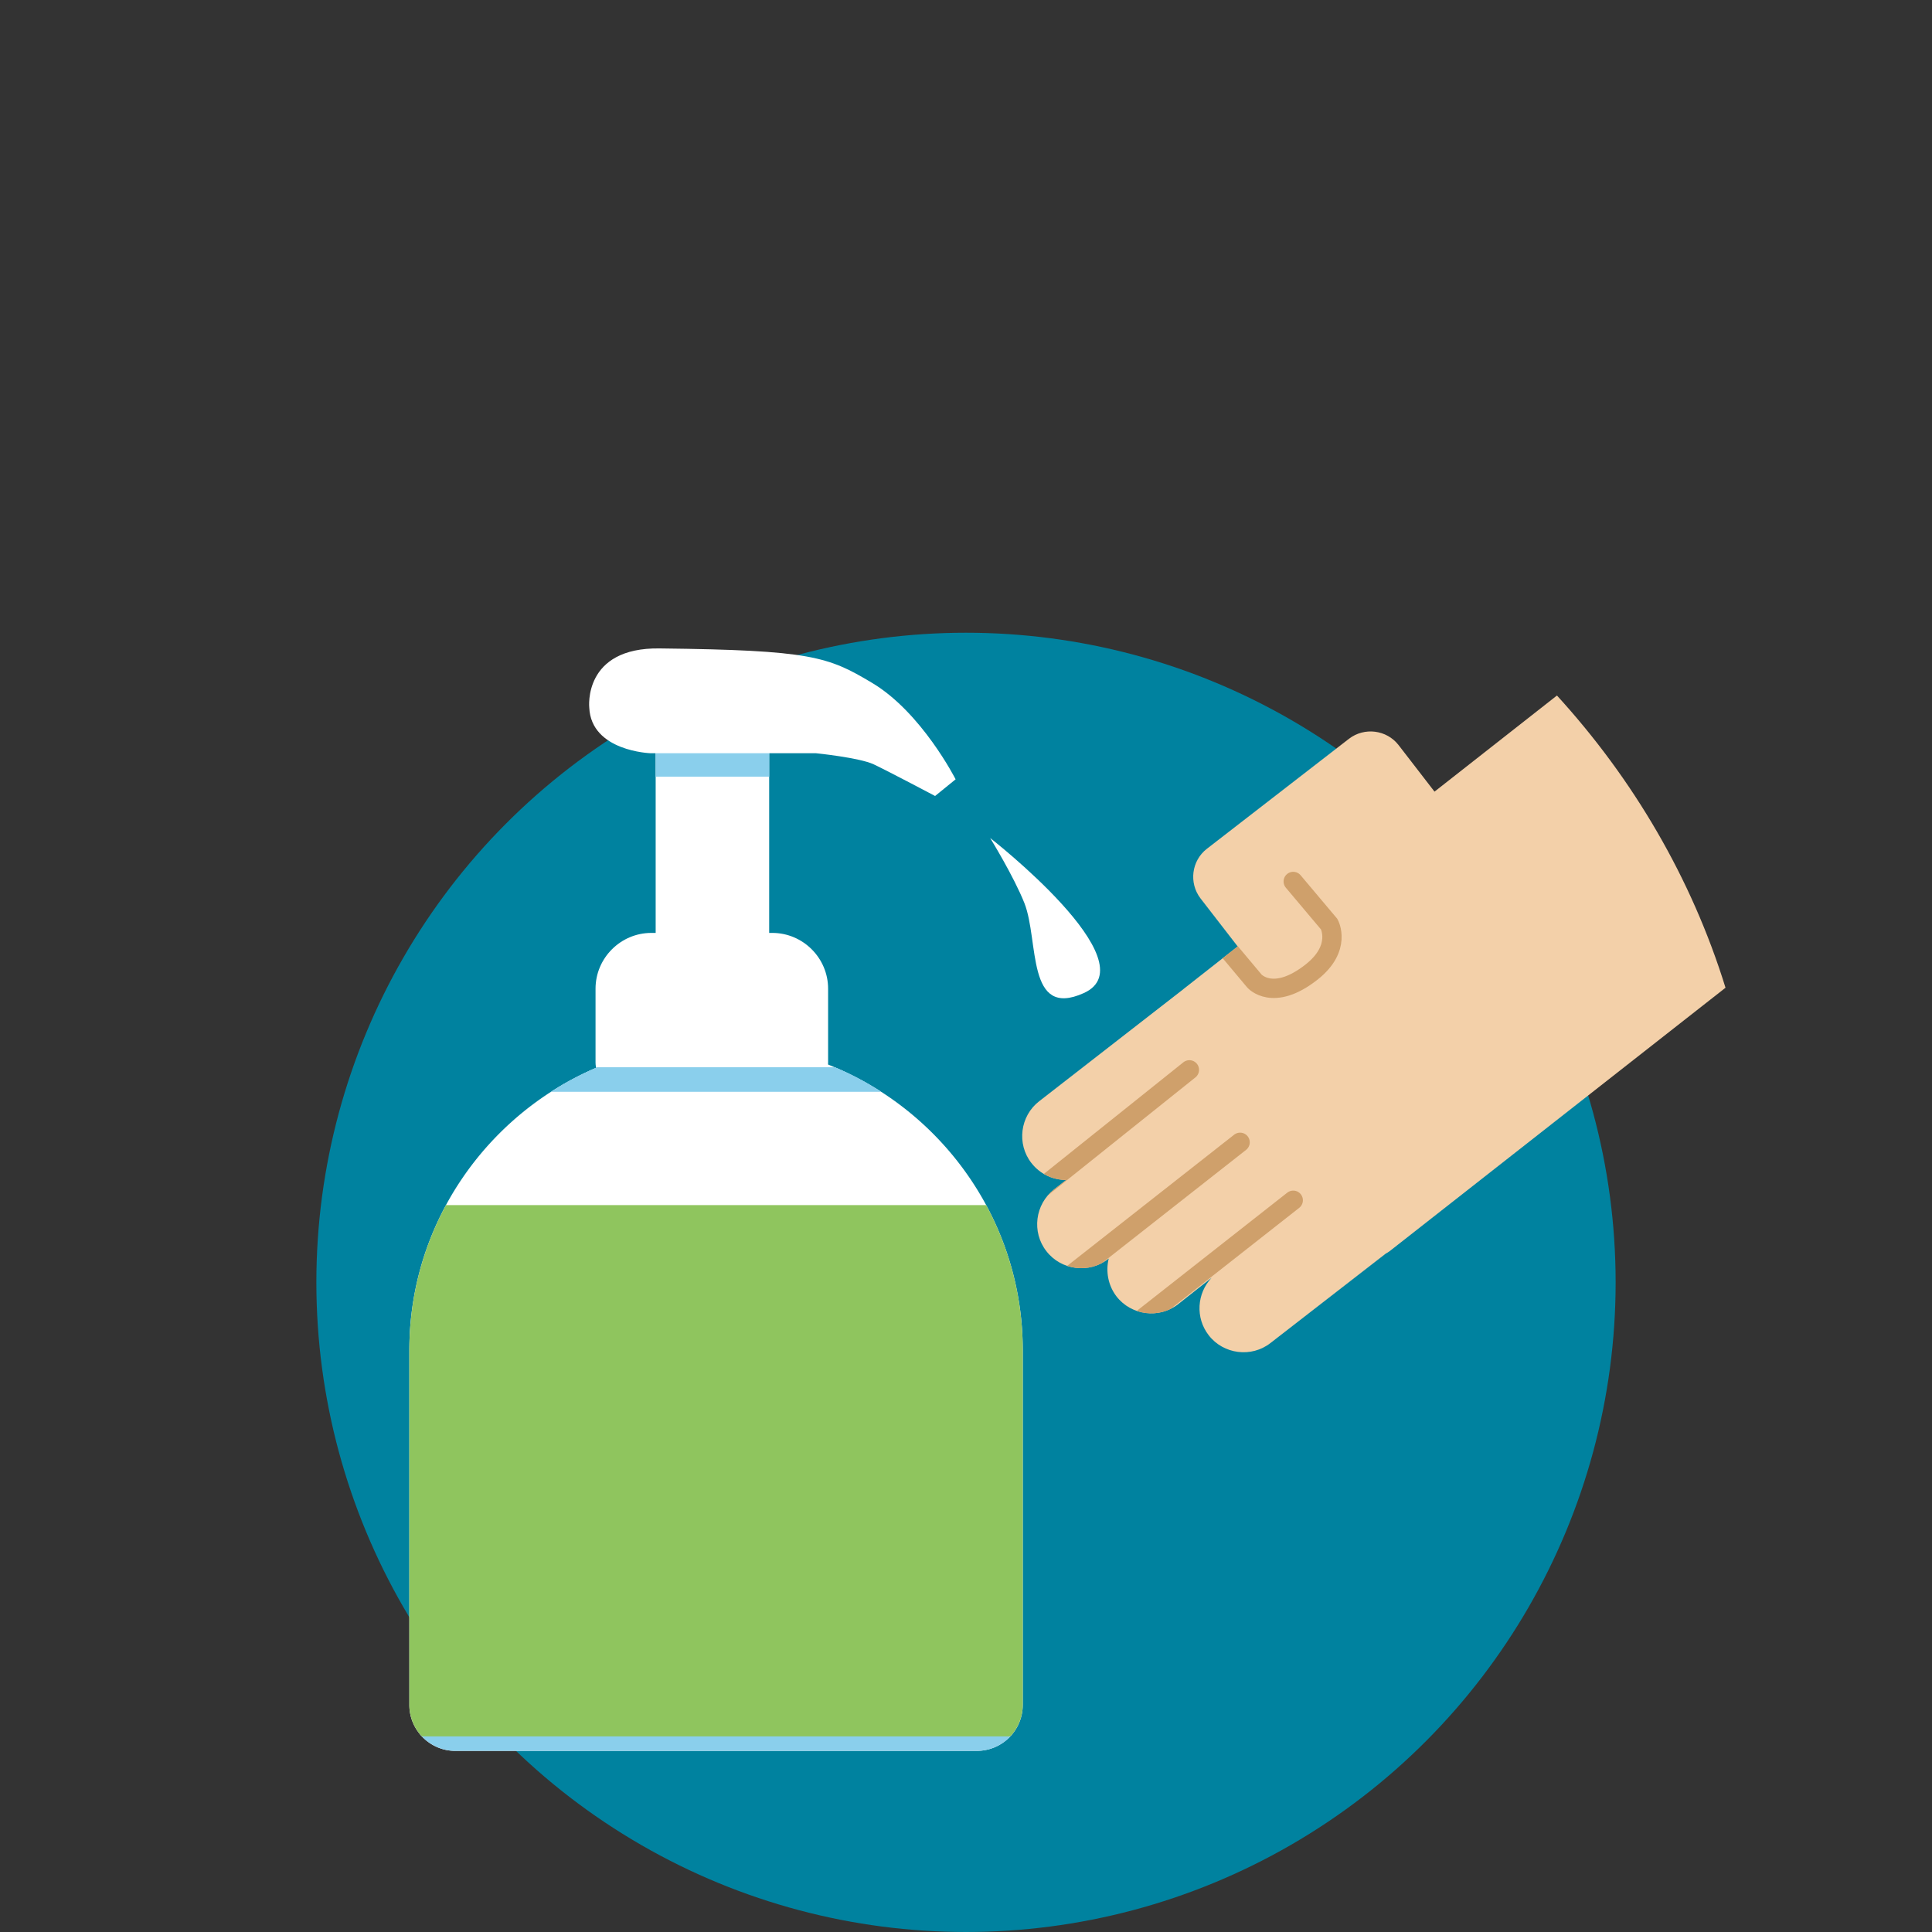
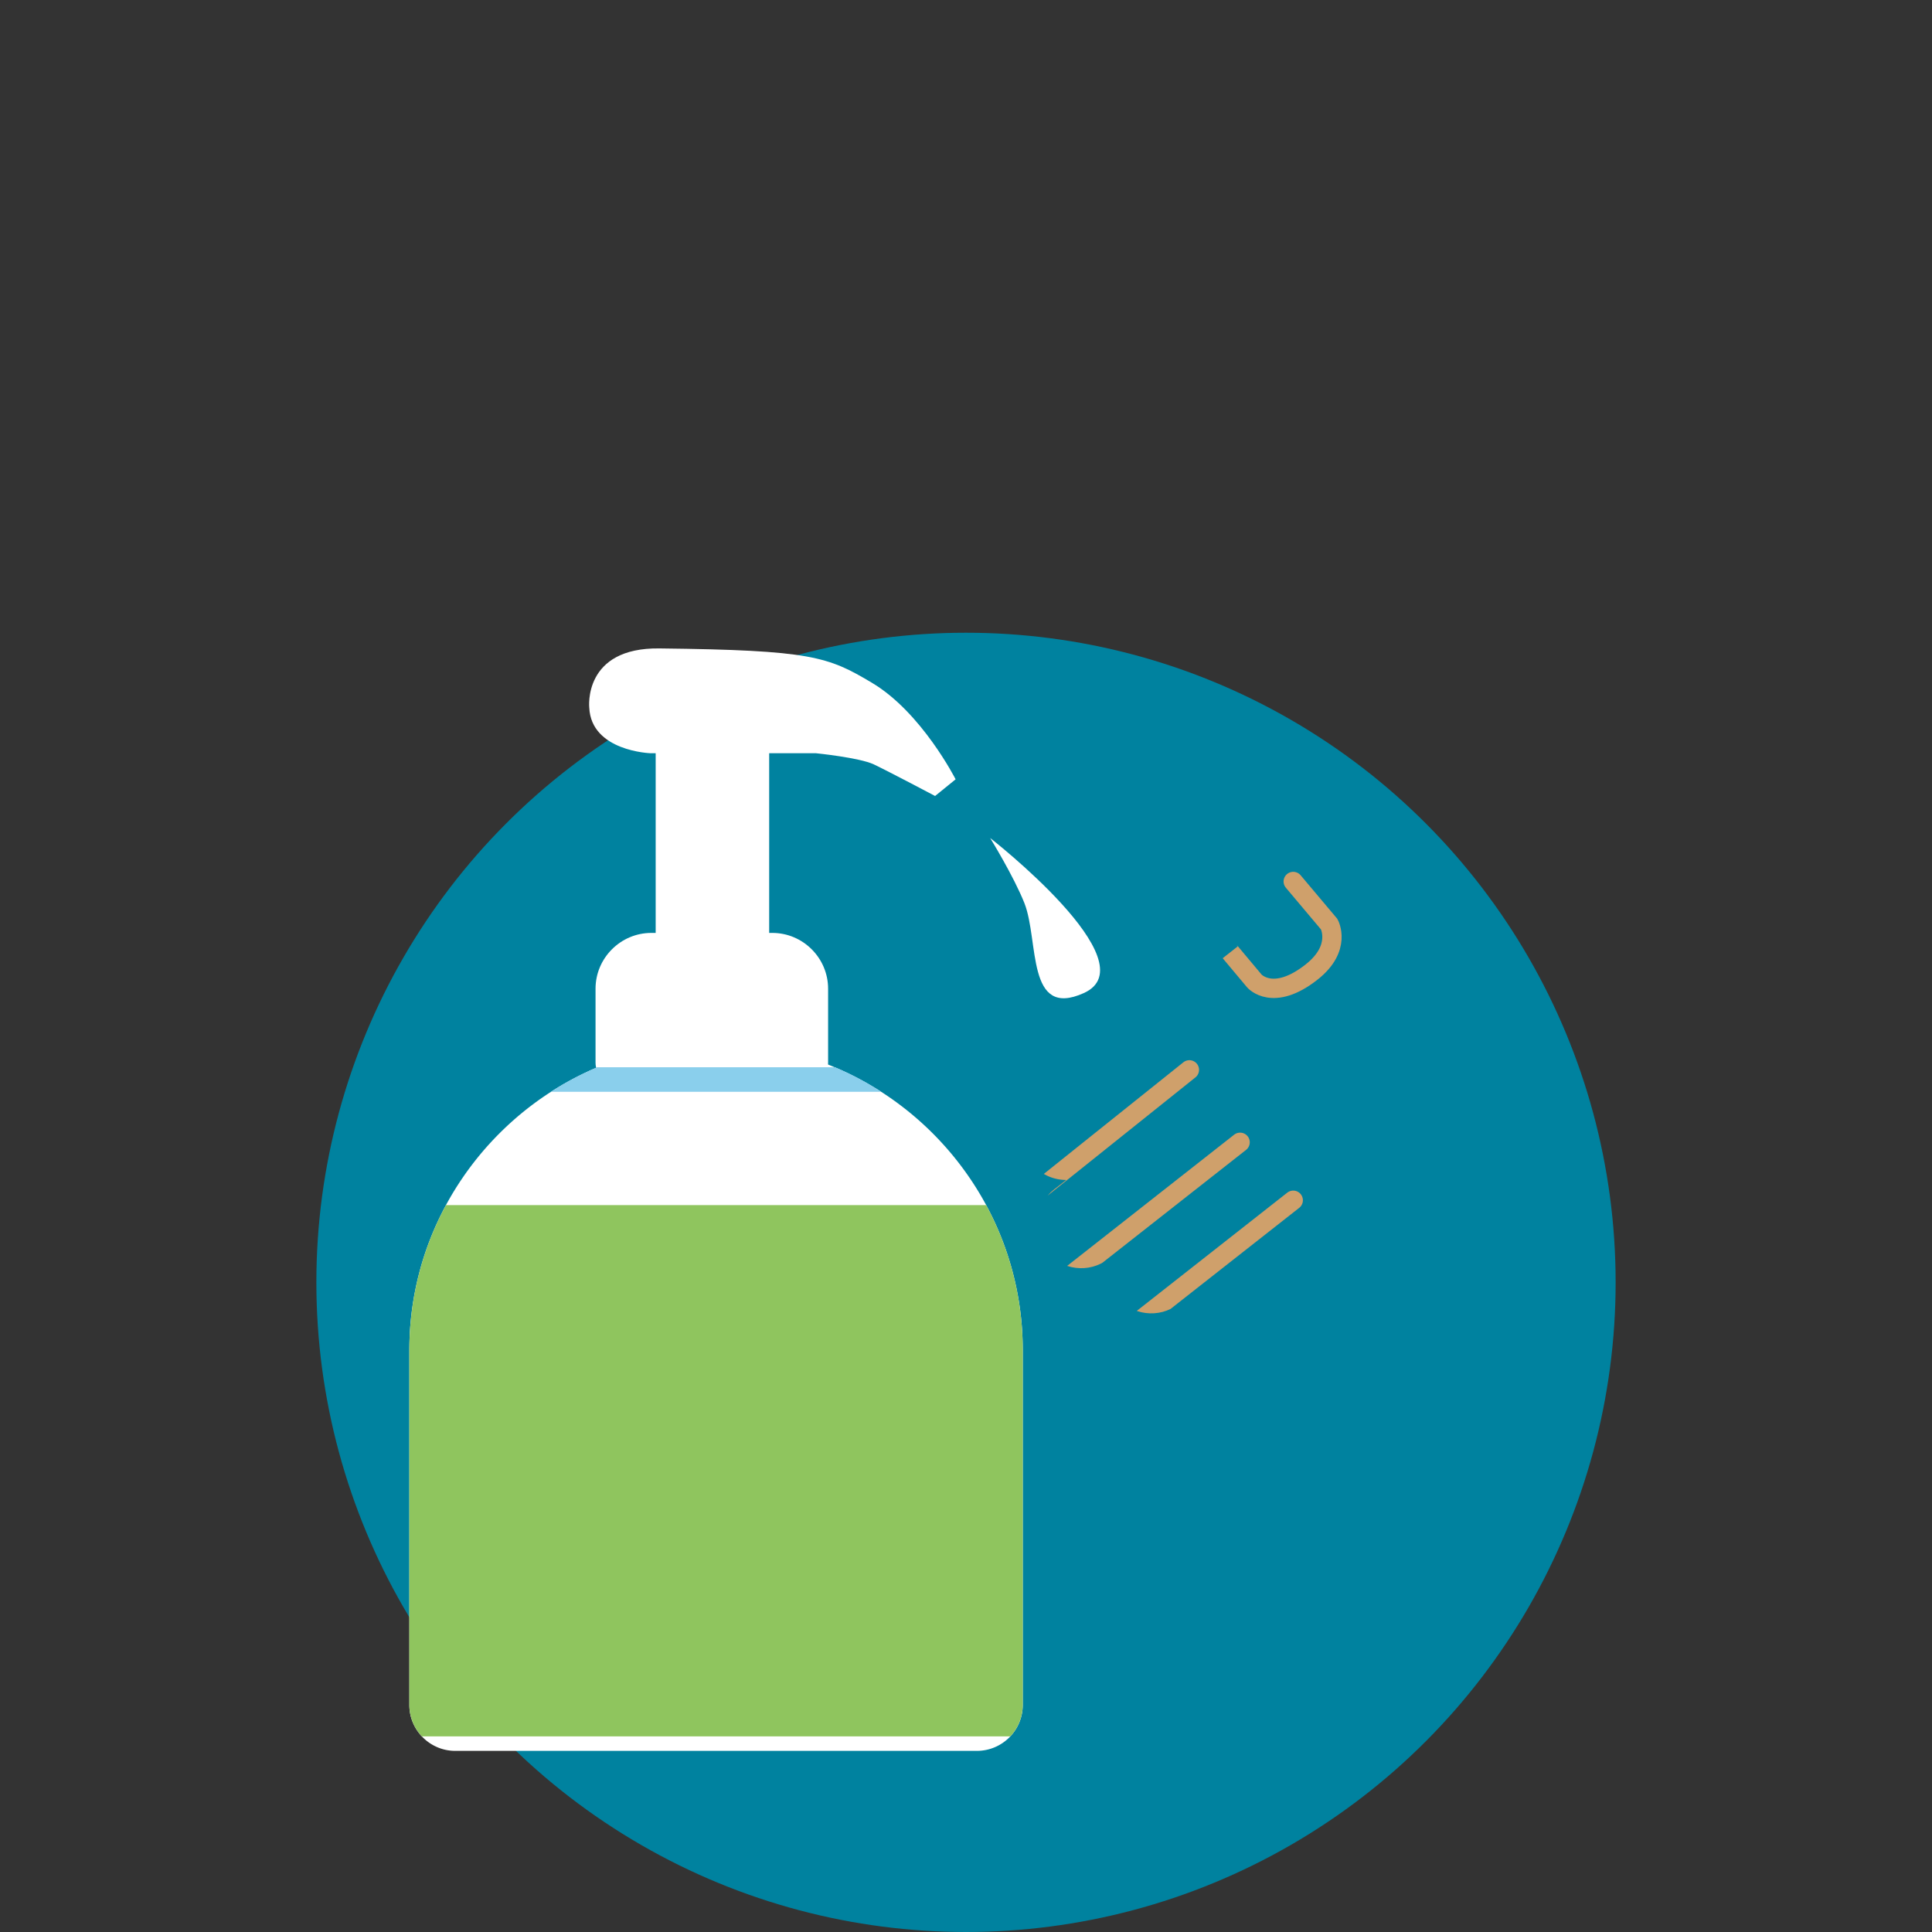
<svg xmlns="http://www.w3.org/2000/svg" xmlns:xlink="http://www.w3.org/1999/xlink" viewBox="0 0 800 800">
  <rect x="0" y="0" width="800" height="800" fill="#333333" stroke="none" />
  <defs>
    <path id="c" fill="#8acfec" d="M293 309h159v10H293z" clip-path="url(#a)" />
  </defs>
  <circle cx="400" cy="531" r="269" fill="#00829f" />
  <g transform="translate(-78.5 133)">
-     <path fill="#f3d0a9" d="M793 276c-14.1-45.5-38.3-86.5-69.8-121l-50.7 39.8-14.9-19.3c-4.9-6.3-14.1-7.5-20.5-2.6l-58.9 45.6c-6.3 4.9-7.5 14.1-2.6 20.5l15.4 19.9-22.4 17.6-.1.1-59.7 46.4c-7.9 6.1-9.4 17.7-3.2 25.6 3.6 4.6 8.9 7 14.4 7l-5 3.9c-7.9 6.1-9.4 17.7-3.2 25.6 6.1 7.9 17.7 9.4 25.6 3.2l.2-.2c-1.3 5.3-.3 11.1 3.2 15.7 6.1 7.9 17.7 9.4 25.6 3.2l13.8-10.9c-6.1 6.4-6.8 16.6-1.2 23.8 6.1 7.9 17.7 9.4 25.6 3.2l47.7-37c.5-.3 1.1-.6 1.6-1z" />
    <clipPath id="b">
      <path d="M793 276c-14.1-45.5-38.3-86.5-69.8-121l-50.7 39.8-14.9-19.3c-4.9-6.3-14.1-7.5-20.5-2.6l-58.9 45.6c-6.3 4.9-7.5 14.1-2.6 20.5l15.4 19.9-22.4 17.6-.1.1-59.7 46.4c-7.9 6.1-9.4 17.7-3.2 25.6 3.6 4.6 8.9 7 14.4 7l-5 3.9c-7.9 6.1-9.4 17.7-3.2 25.6 6.1 7.9 17.7 9.4 25.6 3.2l.2-.2c-1.3 5.3-.3 11.1 3.2 15.7 6.1 7.9 17.7 9.4 25.6 3.2l13.8-10.9c-6.1 6.4-6.8 16.6-1.2 23.8 6.1 7.9 17.7 9.4 25.6 3.2l47.7-37c.5-.3 1.1-.6 1.6-1z" />
    </clipPath>
    <path fill="none" stroke="#cfa06b" stroke-linecap="round" stroke-miterlimit="10" stroke-width="8" d="m501 366 70-56m-27 109 70-55m-92 31 70-55m22-108 14.9 17.7s5.4 9.8-7.3 19.8c-16 12.6-23.7 3.7-23.7 3.7l-9.8-11.7" clip-path="url(#b)" />
  </g>
  <path fill="#fff" d="M334 449h-78.4c-5 0-9-4-9-9v-30.6c0-12.7 10.4-23.1 23.1-23.1h50.1c12.7 0 23.1 10.4 23.1 23.1V440c.1 5-3.9 9-8.9 9z" />
  <g transform="translate(-78.5 133)">
    <path fill="#fff" d="M375 299c-69.9 0-127 57.2-127 127v147c0 10.5 8.6 19 19 19h216a19 19 0 0 0 19-19V426c0-69.9-57.1-127-127-127z" />
    <clipPath id="a">
      <path d="M375 299c-69.9 0-127 57.2-127 127v147c0 10.5 8.6 19 19 19h216a19 19 0 0 0 19-19V426c0-69.9-57.1-127-127-127z" />
    </clipPath>
-     <path fill="#8acfec" d="M232 585h297v33.1H232z" clip-path="url(#a)" />
    <path fill="#8fc55e" d="M199 366h323v220H199z" clip-path="url(#a)" />
    <use xlink:href="#c" clip-path="url(#a)" />
    <use xlink:href="#c" clip-path="url(#a)" />
    <path fill="#8acfec" d="M307 309h131v8.5H307z" clip-path="url(#a)" />
  </g>
  <g transform="translate(-78.5 133)">
    <path fill="#fff" d="M350 173h47v119h-47z" />
    <clipPath id="d">
-       <path d="M350 173h47v119h-47z" />
-     </clipPath>
-     <path fill="#8acfec" d="M335 164h79.3v24.6H335z" clip-path="url(#d)" />
+       </clipPath>
  </g>
  <path fill="#fff" d="M244 293c.8 18.1 25.4 18.9 25.4 18.9h68.5s17.9 1.8 23.9 4.6c6.5 3.1 25.4 13.1 25.4 13.1l8.5-6.9s-14.1-27.8-34.7-40c-18.1-10.8-25.2-13.5-87.8-14.2C241.3 268 244 293 244 293zm166 54s66.4 51.7 38.8 64.2c-23.9 10.8-18.5-21.6-24.6-37.2-4.4-11.1-14.2-27-14.2-27z" />
</svg>